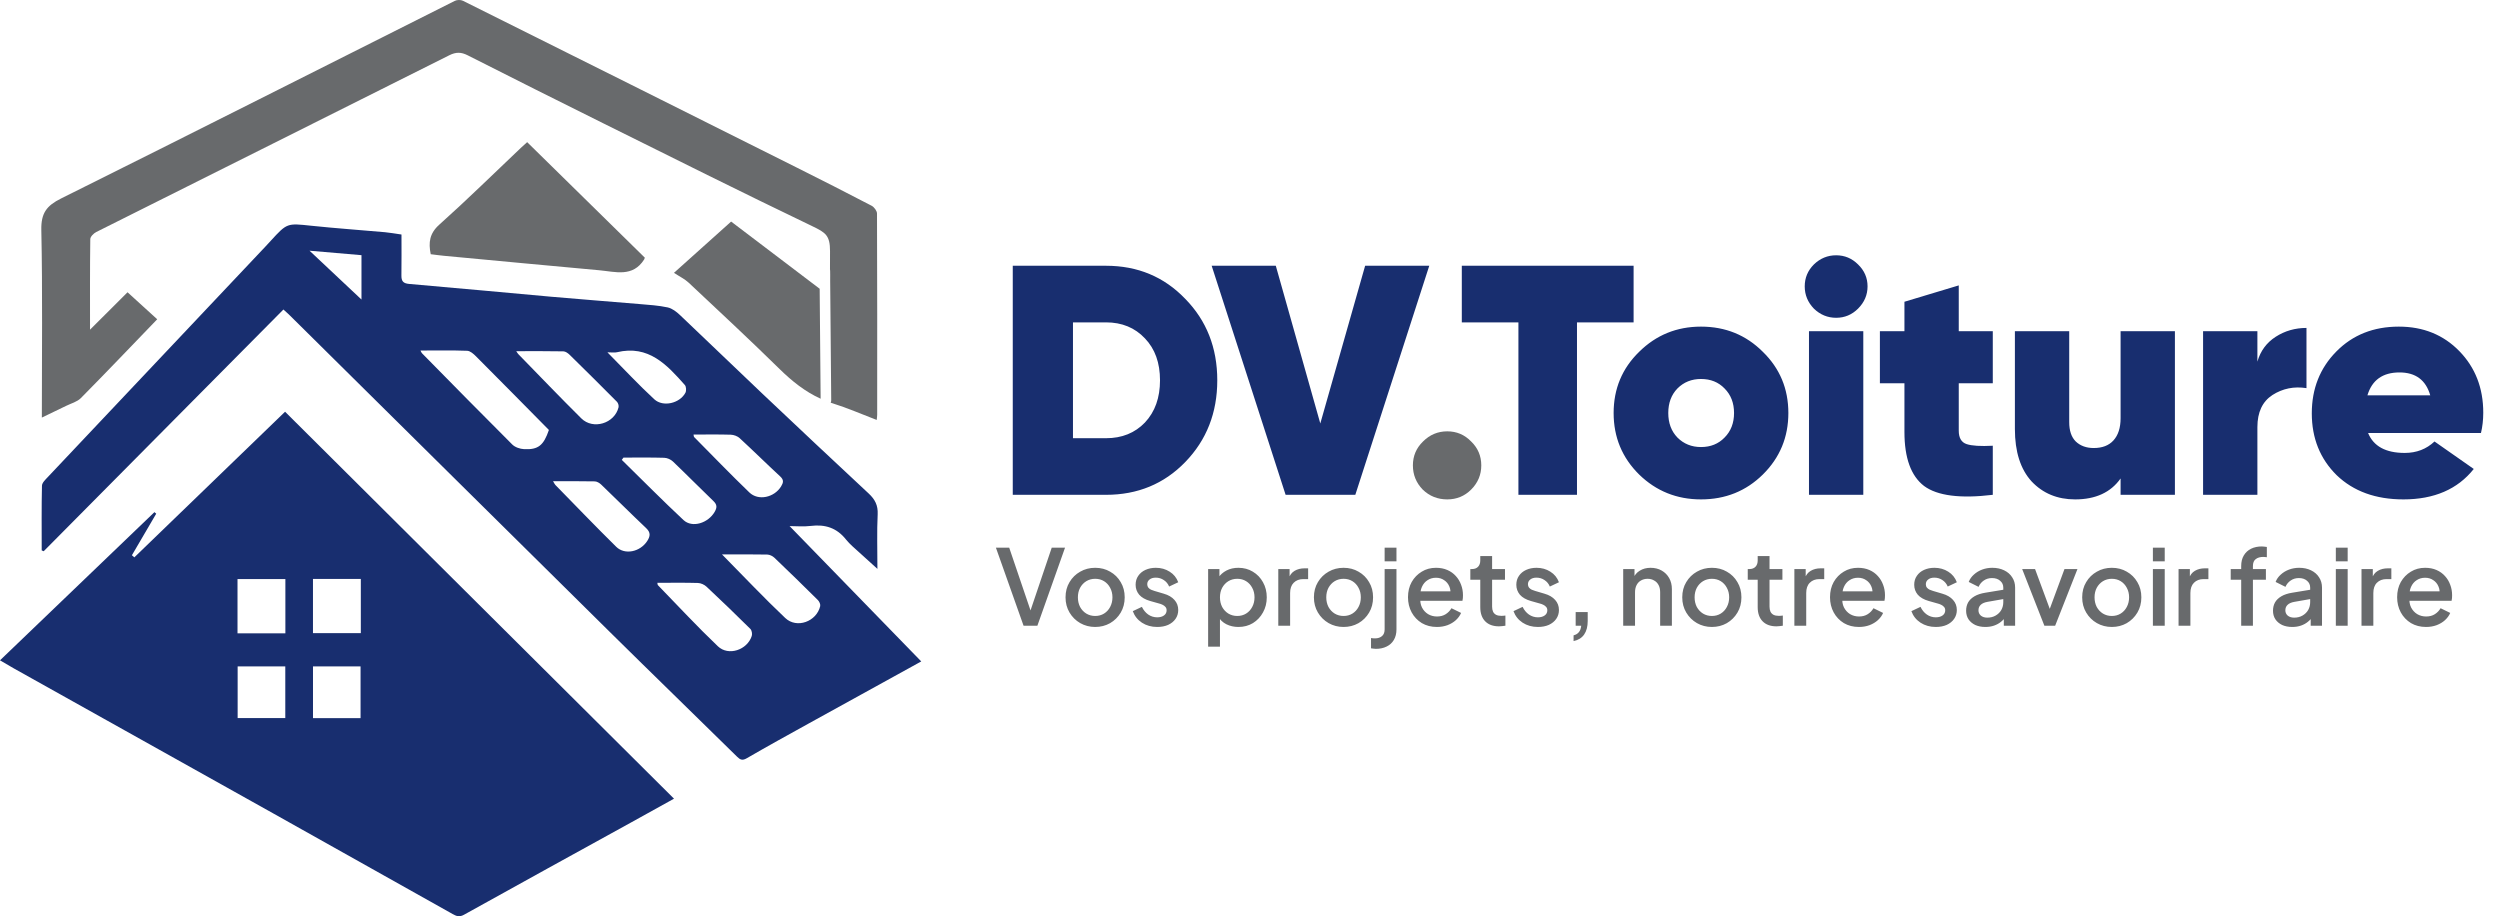
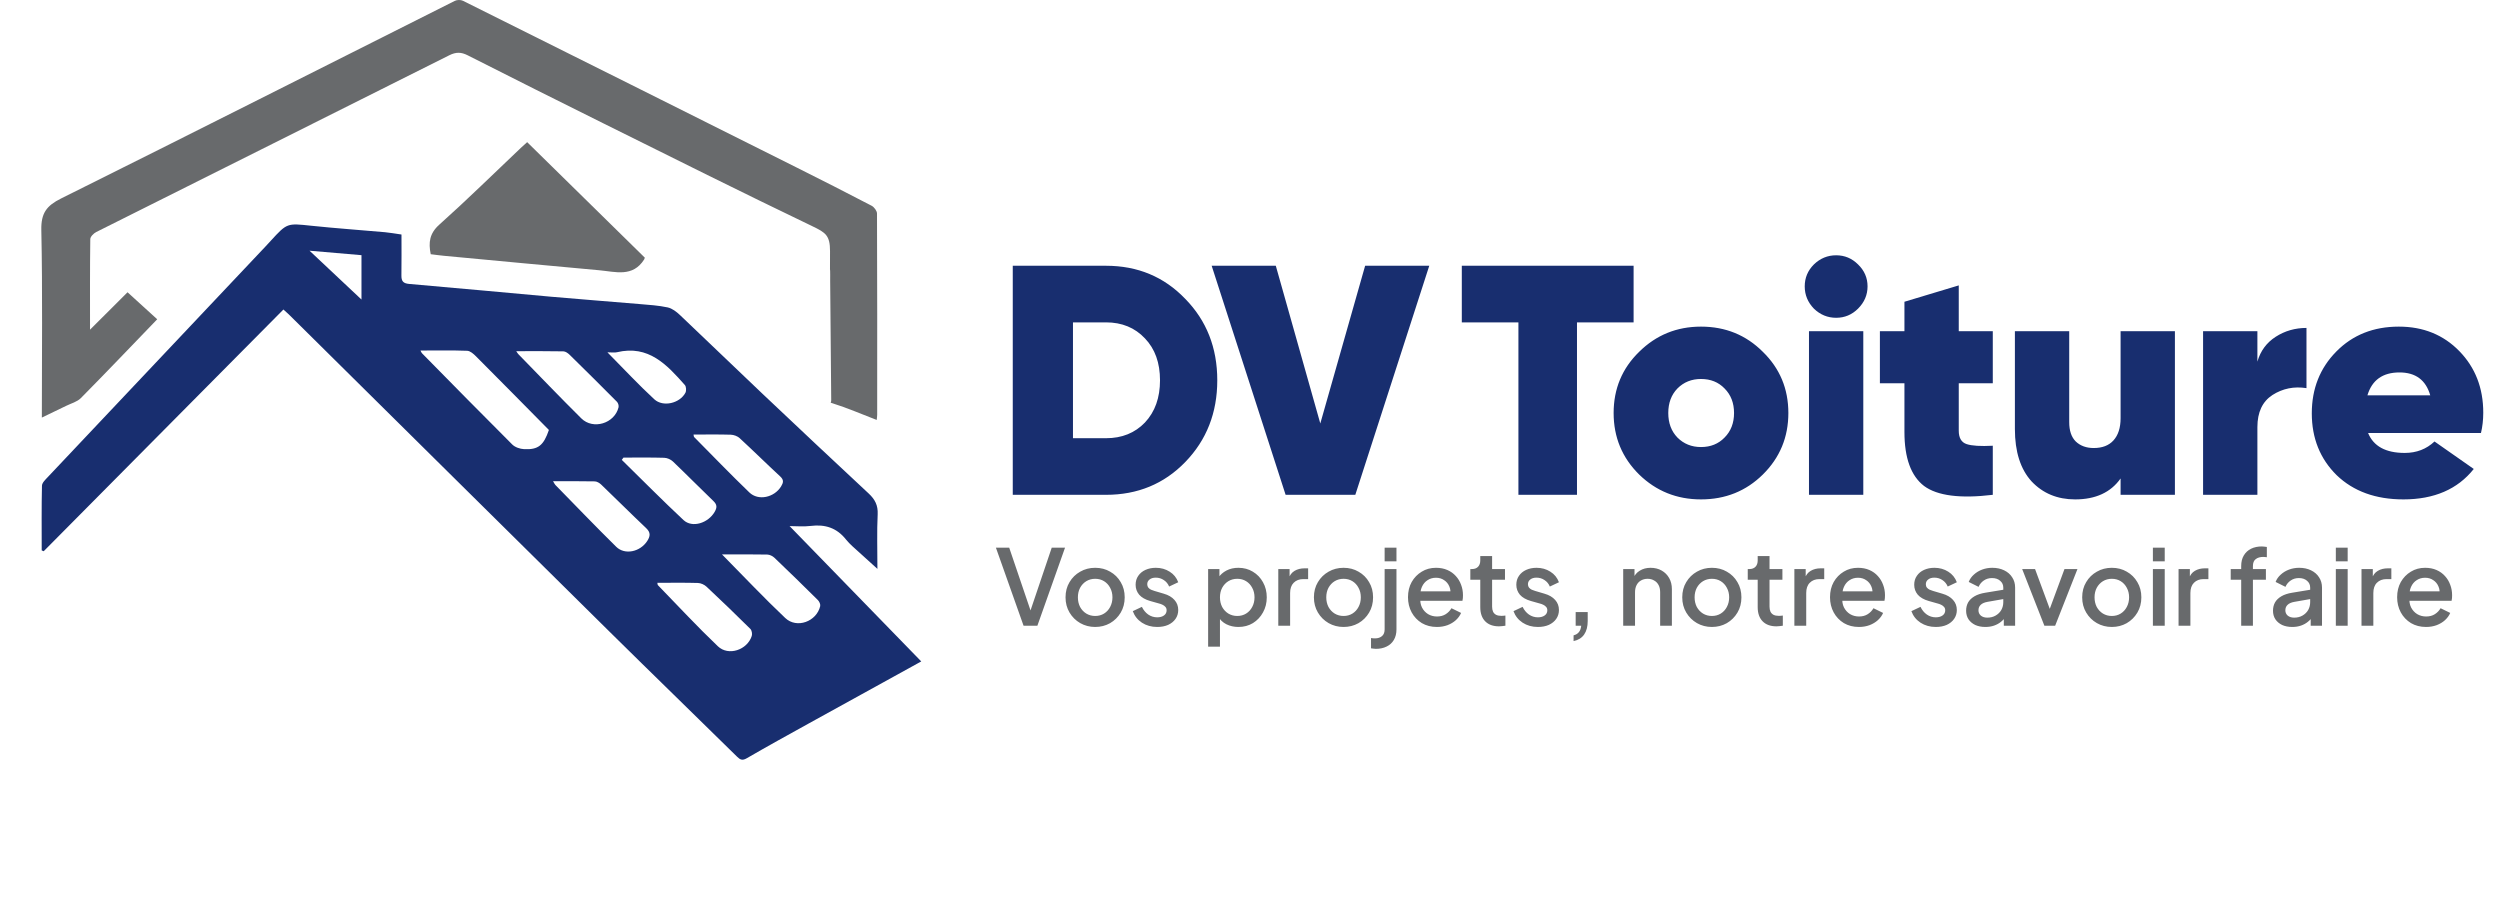
<svg xmlns="http://www.w3.org/2000/svg" width="191" height="70" viewBox="0 0 191 70" fill="none">
-   <path d="M0 50.449C3.966 46.643 7.882 42.886 11.798 39.129C11.844 39.168 11.889 39.207 11.935 39.246C11.316 40.305 10.696 41.362 10.078 42.42C10.139 42.475 10.2 42.529 10.262 42.583C14.085 38.89 17.909 35.195 21.779 31.456C31.646 41.273 41.54 51.114 51.494 61.019C50.392 61.629 49.311 62.232 48.228 62.829C43.966 65.179 39.7 67.52 35.448 69.887C35.096 70.084 34.873 69.996 34.583 69.833C30.009 67.263 25.434 64.695 20.855 62.133C14.254 58.439 7.651 54.752 1.049 51.061C0.718 50.876 0.396 50.681 0 50.449ZM21.803 44.24C20.568 44.24 19.369 44.24 18.146 44.24C18.146 45.627 18.146 46.979 18.146 48.388C19.375 48.388 20.572 48.388 21.803 48.388C21.803 46.99 21.803 45.642 21.803 44.24ZM23.911 48.372C25.153 48.372 26.348 48.372 27.567 48.372C27.567 46.975 27.567 45.627 27.567 44.23C26.336 44.23 25.139 44.23 23.911 44.23C23.911 45.599 23.911 46.947 23.911 48.372ZM18.156 50.911C18.156 52.254 18.156 53.554 18.156 54.858C19.405 54.858 20.601 54.858 21.796 54.858C21.796 53.523 21.796 52.237 21.796 50.911C20.576 50.911 19.393 50.911 18.156 50.911ZM23.913 54.865C25.155 54.865 26.351 54.865 27.547 54.865C27.547 53.519 27.547 52.217 27.547 50.912C26.312 50.912 25.131 50.912 23.913 50.912C23.913 52.227 23.913 53.512 23.913 54.865Z" fill="#182E6F" />
  <path d="M30.673 17.917C30.673 18.994 30.684 20.014 30.668 21.034C30.661 21.475 30.793 21.654 31.276 21.695C34.897 22.002 38.514 22.351 42.134 22.672C44.376 22.871 46.622 23.039 48.865 23.23C49.583 23.292 50.309 23.335 51.01 23.486C51.351 23.56 51.685 23.819 51.95 24.07C54.051 26.057 56.126 28.071 58.227 30.059C60.929 32.617 63.641 35.165 66.364 37.701C66.844 38.148 67.088 38.603 67.054 39.295C66.988 40.626 67.034 41.962 67.034 43.462C66.508 42.986 66.09 42.615 65.679 42.234C65.321 41.901 64.931 41.592 64.629 41.212C63.925 40.326 63.035 40.044 61.938 40.181C61.396 40.249 60.837 40.193 60.325 40.193C63.665 43.626 67.014 47.069 70.383 50.533C67.54 52.101 64.659 53.685 61.78 55.277C60.2 56.151 58.618 57.023 57.055 57.929C56.718 58.124 56.556 58.052 56.309 57.809C53.08 54.633 49.828 51.481 46.606 48.298C38.421 40.214 30.248 32.118 22.071 24.027C21.968 23.926 21.858 23.832 21.654 23.646C15.535 29.816 9.436 35.966 3.337 42.115C3.287 42.094 3.236 42.073 3.186 42.05C3.186 40.403 3.168 38.755 3.206 37.108C3.211 36.885 3.467 36.644 3.65 36.45C9.194 30.572 14.743 24.7 20.289 18.826C20.421 18.687 20.55 18.545 20.678 18.404C21.941 17.023 21.938 17.053 23.776 17.246C25.653 17.444 27.536 17.573 29.416 17.741C29.814 17.778 30.208 17.852 30.673 17.917ZM32.124 26.78C32.164 26.854 32.188 26.935 32.24 26.988C34.533 29.318 36.822 31.652 39.136 33.959C39.349 34.172 39.73 34.3 40.039 34.315C41.13 34.37 41.534 34.021 41.936 32.849C40.067 30.957 38.221 29.083 36.362 27.22C36.178 27.036 35.923 26.808 35.694 26.8C34.518 26.756 33.338 26.78 32.124 26.78ZM39.44 26.83C39.515 26.937 39.551 27.006 39.603 27.059C41.203 28.698 42.787 30.353 44.413 31.965C45.314 32.857 46.956 32.351 47.256 31.121C47.287 30.995 47.229 30.791 47.136 30.698C45.941 29.493 44.737 28.298 43.525 27.11C43.397 26.984 43.207 26.846 43.043 26.843C41.867 26.819 40.69 26.83 39.44 26.83ZM55.161 42.357C56.86 44.076 58.382 45.695 59.995 47.218C60.874 48.049 62.385 47.488 62.663 46.311C62.695 46.175 62.599 45.958 62.49 45.85C61.392 44.76 60.285 43.679 59.164 42.611C59.027 42.48 58.804 42.373 58.618 42.368C57.538 42.346 56.458 42.357 55.161 42.357ZM42.254 36.766C42.346 36.917 42.376 36.993 42.427 37.047C43.973 38.627 45.504 40.221 47.077 41.773C47.737 42.424 48.906 42.163 49.444 41.34C49.684 40.972 49.724 40.687 49.365 40.348C48.208 39.252 47.081 38.125 45.93 37.021C45.803 36.899 45.606 36.781 45.439 36.777C44.408 36.755 43.375 36.766 42.254 36.766ZM50.222 44.527C50.242 44.629 50.236 44.678 50.258 44.701C51.781 46.266 53.267 47.872 54.847 49.377C55.656 50.147 57.094 49.654 57.435 48.586C57.484 48.43 57.438 48.159 57.328 48.05C56.228 46.959 55.112 45.884 53.98 44.824C53.813 44.668 53.546 44.546 53.32 44.539C52.304 44.509 51.285 44.527 50.222 44.527ZM47.634 34.96C47.59 35.018 47.548 35.076 47.504 35.134C49.073 36.671 50.616 38.235 52.22 39.733C52.888 40.357 54.105 39.966 54.601 39.105C54.792 38.773 54.79 38.554 54.505 38.28C53.466 37.282 52.455 36.254 51.412 35.259C51.247 35.101 50.974 34.981 50.747 34.975C49.71 34.944 48.672 34.96 47.634 34.96ZM52.986 33.199C53.007 33.307 53.001 33.359 53.025 33.384C54.429 34.801 55.815 36.24 57.252 37.624C57.941 38.286 59.158 38.006 59.673 37.166C59.848 36.88 59.903 36.673 59.612 36.404C58.567 35.438 57.555 34.437 56.508 33.473C56.341 33.319 56.062 33.219 55.831 33.211C54.898 33.182 53.963 33.199 52.986 33.199ZM46.406 26.917C47.658 28.181 48.78 29.392 49.989 30.506C50.663 31.125 51.938 30.811 52.365 30.009C52.446 29.856 52.431 29.538 52.324 29.417C50.947 27.862 49.546 26.334 47.132 26.911C46.951 26.956 46.752 26.917 46.406 26.917ZM23.648 19.154C25.107 20.525 26.424 21.764 27.617 22.885C27.617 21.901 27.617 20.726 27.617 19.495C26.319 19.384 25.087 19.279 23.648 19.154Z" fill="#182E6F" />
  <path d="M67.003 16.313C67.002 16.11 66.785 15.82 66.592 15.719C64.691 14.726 62.778 13.756 60.86 12.796C52.366 8.544 43.872 4.296 35.37 0.06C35.203 -0.023 34.919 -0.019 34.751 0.065C24.724 5.099 14.715 10.166 4.669 15.163C3.558 15.716 3.13 16.282 3.157 17.571C3.258 22.312 3.197 27.055 3.197 31.904C3.885 31.572 4.475 31.291 5.062 31.003C5.442 30.816 5.898 30.699 6.179 30.413C8.134 28.436 10.051 26.424 12.011 24.392C11.264 23.712 10.527 23.041 9.744 22.329C8.791 23.279 7.854 24.213 6.878 25.187C6.878 22.854 6.867 20.56 6.898 18.267C6.901 18.081 7.157 17.825 7.356 17.725C16.342 13.221 25.338 8.736 34.321 4.225C34.84 3.964 35.233 3.973 35.73 4.225C39.163 5.964 42.601 7.69 46.047 9.4C51.378 12.047 56.7 14.71 62.065 17.283C63.085 17.773 63.414 17.991 63.414 19.187C63.414 19.783 63.411 19.886 63.411 20.56C63.435 20.61 63.424 21.377 63.425 21.445C63.452 24.49 63.479 27.536 63.505 30.581C63.506 30.653 63.49 30.714 63.465 30.766C63.515 30.783 63.566 30.8 63.618 30.816C64.746 31.168 65.834 31.647 66.981 32.084C66.999 31.898 67.017 31.797 67.017 31.694C67.02 26.567 67.025 21.441 67.003 16.313Z" fill="#686A6C" />
-   <path d="M62.623 22.061C60.317 20.311 58.092 18.623 55.858 16.928C54.336 18.293 52.867 19.611 51.491 20.845C51.926 21.132 52.318 21.318 52.619 21.601C54.946 23.783 57.281 25.956 59.557 28.19C60.506 29.122 61.508 29.922 62.696 30.462C62.672 27.662 62.647 24.862 62.623 22.061Z" fill="#686A6C" />
  <path d="M49.264 19.686C49.231 19.78 49.228 19.801 49.217 19.818C48.343 21.204 47.018 20.759 45.788 20.648C41.835 20.289 37.881 19.915 33.928 19.544C33.592 19.512 33.257 19.465 32.907 19.422C32.725 18.526 32.812 17.832 33.569 17.157C35.691 15.26 37.722 13.26 39.79 11.301C39.942 11.158 40.099 11.02 40.275 10.86C43.294 13.824 46.291 16.767 49.264 19.686Z" fill="#686A6C" />
  <path d="M84.5 20.304C86.917 20.304 88.933 21.145 90.55 22.829C92.183 24.495 93 26.57 93 29.054C93 31.537 92.183 33.62 90.55 35.304C88.933 36.97 86.917 37.804 84.5 37.804H77.375V20.304H84.5ZM84.5 33.479C85.717 33.479 86.708 33.079 87.475 32.279C88.242 31.462 88.625 30.387 88.625 29.054C88.625 27.72 88.242 26.654 87.475 25.854C86.708 25.037 85.717 24.629 84.5 24.629H81.975V33.479H84.5ZM98.221 37.804L92.571 20.304H97.471L100.871 32.354L104.296 20.304H109.196L103.546 37.804H98.221ZM124.807 20.304V24.629H120.482V37.804H116.007V24.629H111.682V20.304H124.807ZM129.956 38.154C128.106 38.154 126.531 37.52 125.231 36.254C123.931 34.97 123.281 33.404 123.281 31.554C123.281 29.704 123.931 28.145 125.231 26.879C126.531 25.595 128.106 24.954 129.956 24.954C131.822 24.954 133.397 25.595 134.681 26.879C135.981 28.145 136.631 29.704 136.631 31.554C136.631 33.404 135.981 34.97 134.681 36.254C133.397 37.52 131.822 38.154 129.956 38.154ZM129.956 34.154C130.689 34.154 131.289 33.912 131.756 33.429C132.239 32.945 132.481 32.32 132.481 31.554C132.481 30.787 132.239 30.162 131.756 29.679C131.289 29.195 130.689 28.954 129.956 28.954C129.239 28.954 128.639 29.195 128.156 29.679C127.689 30.162 127.456 30.787 127.456 31.554C127.456 32.32 127.689 32.945 128.156 33.429C128.639 33.912 129.239 34.154 129.956 34.154ZM141.956 23.579C141.489 24.045 140.931 24.279 140.281 24.279C139.631 24.279 139.064 24.045 138.581 23.579C138.114 23.095 137.881 22.529 137.881 21.879C137.881 21.229 138.114 20.67 138.581 20.204C139.064 19.737 139.631 19.504 140.281 19.504C140.931 19.504 141.489 19.737 141.956 20.204C142.439 20.67 142.681 21.229 142.681 21.879C142.681 22.529 142.439 23.095 141.956 23.579ZM138.206 37.804V25.304H142.356V37.804H138.206ZM152.249 29.279H149.649V32.904C149.649 33.454 149.849 33.795 150.249 33.929C150.649 34.062 151.315 34.104 152.249 34.054V37.804C149.765 38.104 148.015 37.879 146.999 37.129C145.999 36.362 145.499 34.987 145.499 33.004V29.279H143.624V25.304H145.499V23.054L149.649 21.804V25.304H152.249V29.279ZM162.013 25.304H166.163V37.804H162.013V36.554C161.263 37.62 160.104 38.154 158.538 38.154C157.188 38.154 156.079 37.695 155.213 36.779C154.363 35.845 153.938 34.512 153.938 32.779V25.304H158.088V32.254C158.088 32.904 158.254 33.395 158.588 33.729C158.938 34.062 159.396 34.229 159.963 34.229C160.613 34.229 161.113 34.037 161.463 33.654C161.829 33.254 162.013 32.687 162.013 31.954V25.304ZM172.465 27.629C172.699 26.812 173.165 26.179 173.865 25.729C174.565 25.279 175.349 25.054 176.215 25.054V29.654C175.265 29.504 174.399 29.679 173.615 30.179C172.849 30.679 172.465 31.495 172.465 32.629V37.804H168.315V25.304H172.465V27.629ZM180.921 33.079C181.337 34.095 182.271 34.604 183.721 34.604C184.621 34.604 185.379 34.312 185.996 33.729L188.996 35.829C187.762 37.379 185.971 38.154 183.621 38.154C181.504 38.154 179.804 37.537 178.521 36.304C177.254 35.054 176.621 33.479 176.621 31.579C176.621 29.695 177.246 28.12 178.496 26.854C179.746 25.587 181.337 24.954 183.271 24.954C185.137 24.954 186.679 25.579 187.896 26.829C189.112 28.079 189.721 29.645 189.721 31.529C189.721 32.079 189.662 32.595 189.546 33.079H180.921ZM180.871 30.204H185.671C185.337 29.037 184.554 28.454 183.321 28.454C182.037 28.454 181.221 29.037 180.871 30.204Z" fill="#182E6F" />
-   <path d="M110.57 38.154C109.837 38.154 109.212 37.904 108.695 37.404C108.195 36.887 107.945 36.27 107.945 35.554C107.945 34.837 108.204 34.229 108.72 33.729C109.237 33.212 109.854 32.954 110.57 32.954C111.287 32.954 111.895 33.212 112.395 33.729C112.912 34.229 113.17 34.837 113.17 35.554C113.17 36.27 112.912 36.887 112.395 37.404C111.895 37.904 111.287 38.154 110.57 38.154Z" fill="#686A6C" />
  <path d="M78.2 47.804L76.088 41.844H77.104L78.832 46.932H78.632L80.352 41.844H81.368L79.256 47.804H78.2ZM83.671 47.9C83.255 47.9 82.873 47.801 82.527 47.604C82.185 47.406 81.913 47.137 81.711 46.796C81.508 46.454 81.407 46.068 81.407 45.636C81.407 45.198 81.508 44.812 81.711 44.476C81.913 44.134 82.185 43.868 82.527 43.676C82.868 43.478 83.249 43.38 83.671 43.38C84.097 43.38 84.479 43.478 84.815 43.676C85.156 43.868 85.425 44.134 85.623 44.476C85.825 44.812 85.927 45.198 85.927 45.636C85.927 46.073 85.825 46.462 85.623 46.804C85.42 47.145 85.148 47.414 84.807 47.612C84.465 47.804 84.087 47.9 83.671 47.9ZM83.671 47.06C83.927 47.06 84.153 46.998 84.351 46.876C84.548 46.753 84.703 46.585 84.815 46.372C84.932 46.153 84.991 45.908 84.991 45.636C84.991 45.364 84.932 45.121 84.815 44.908C84.703 44.694 84.548 44.526 84.351 44.404C84.153 44.281 83.927 44.22 83.671 44.22C83.42 44.22 83.193 44.281 82.991 44.404C82.793 44.526 82.636 44.694 82.519 44.908C82.407 45.121 82.351 45.364 82.351 45.636C82.351 45.908 82.407 46.153 82.519 46.372C82.636 46.585 82.793 46.753 82.991 46.876C83.193 46.998 83.42 47.06 83.671 47.06ZM88.409 47.9C87.967 47.9 87.577 47.79 87.241 47.572C86.911 47.353 86.679 47.06 86.545 46.692L87.241 46.364C87.359 46.609 87.519 46.804 87.721 46.948C87.929 47.092 88.159 47.164 88.409 47.164C88.623 47.164 88.796 47.116 88.929 47.02C89.063 46.924 89.129 46.793 89.129 46.628C89.129 46.521 89.1 46.436 89.041 46.372C88.983 46.302 88.908 46.246 88.817 46.204C88.732 46.161 88.644 46.129 88.553 46.108L87.873 45.916C87.5 45.809 87.22 45.649 87.033 45.436C86.852 45.217 86.761 44.964 86.761 44.676C86.761 44.414 86.828 44.188 86.961 43.996C87.095 43.798 87.279 43.646 87.513 43.54C87.748 43.433 88.012 43.38 88.305 43.38C88.7 43.38 89.052 43.478 89.361 43.676C89.671 43.868 89.889 44.137 90.017 44.484L89.321 44.812C89.236 44.604 89.1 44.438 88.913 44.316C88.732 44.193 88.527 44.132 88.297 44.132C88.1 44.132 87.943 44.18 87.825 44.276C87.708 44.366 87.649 44.486 87.649 44.636C87.649 44.737 87.676 44.822 87.729 44.892C87.783 44.956 87.852 45.009 87.937 45.052C88.023 45.089 88.111 45.121 88.201 45.148L88.905 45.356C89.263 45.457 89.537 45.617 89.729 45.836C89.921 46.049 90.017 46.305 90.017 46.604C90.017 46.86 89.948 47.086 89.809 47.284C89.676 47.476 89.489 47.628 89.249 47.74C89.009 47.846 88.729 47.9 88.409 47.9ZM92.301 49.404V43.476H93.165V44.372L93.061 44.164C93.221 43.918 93.435 43.726 93.701 43.588C93.968 43.449 94.272 43.38 94.613 43.38C95.024 43.38 95.392 43.478 95.717 43.676C96.048 43.873 96.307 44.142 96.493 44.484C96.685 44.825 96.781 45.209 96.781 45.636C96.781 46.062 96.685 46.446 96.493 46.788C96.307 47.129 96.051 47.401 95.725 47.604C95.4 47.801 95.029 47.9 94.613 47.9C94.277 47.9 93.971 47.83 93.693 47.692C93.421 47.553 93.211 47.353 93.061 47.092L93.205 46.924V49.404H92.301ZM94.525 47.06C94.781 47.06 95.008 46.998 95.205 46.876C95.403 46.753 95.557 46.585 95.669 46.372C95.787 46.153 95.845 45.908 95.845 45.636C95.845 45.364 95.787 45.121 95.669 44.908C95.557 44.694 95.403 44.526 95.205 44.404C95.008 44.281 94.781 44.22 94.525 44.22C94.275 44.22 94.048 44.281 93.845 44.404C93.648 44.526 93.491 44.694 93.373 44.908C93.261 45.121 93.205 45.364 93.205 45.636C93.205 45.908 93.261 46.153 93.373 46.372C93.491 46.585 93.648 46.753 93.845 46.876C94.048 46.998 94.275 47.06 94.525 47.06ZM97.661 47.804V43.476H98.525V44.348L98.445 44.22C98.541 43.937 98.695 43.734 98.909 43.612C99.122 43.484 99.378 43.42 99.677 43.42H99.941V44.244H99.565C99.266 44.244 99.023 44.337 98.837 44.524C98.656 44.705 98.565 44.966 98.565 45.308V47.804H97.661ZM102.647 47.9C102.231 47.9 101.85 47.801 101.503 47.604C101.162 47.406 100.89 47.137 100.687 46.796C100.485 46.454 100.383 46.068 100.383 45.636C100.383 45.198 100.485 44.812 100.687 44.476C100.89 44.134 101.162 43.868 101.503 43.676C101.845 43.478 102.226 43.38 102.647 43.38C103.074 43.38 103.455 43.478 103.791 43.676C104.133 43.868 104.402 44.134 104.599 44.476C104.802 44.812 104.903 45.198 104.903 45.636C104.903 46.073 104.802 46.462 104.599 46.804C104.397 47.145 104.125 47.414 103.783 47.612C103.442 47.804 103.063 47.9 102.647 47.9ZM102.647 47.06C102.903 47.06 103.13 46.998 103.327 46.876C103.525 46.753 103.679 46.585 103.791 46.372C103.909 46.153 103.967 45.908 103.967 45.636C103.967 45.364 103.909 45.121 103.791 44.908C103.679 44.694 103.525 44.526 103.327 44.404C103.13 44.281 102.903 44.22 102.647 44.22C102.397 44.22 102.17 44.281 101.967 44.404C101.77 44.526 101.613 44.694 101.495 44.908C101.383 45.121 101.327 45.364 101.327 45.636C101.327 45.908 101.383 46.153 101.495 46.372C101.613 46.585 101.77 46.753 101.967 46.876C102.17 46.998 102.397 47.06 102.647 47.06ZM105.122 49.572C105.063 49.572 104.999 49.566 104.93 49.556C104.855 49.55 104.794 49.542 104.746 49.532V48.748C104.847 48.764 104.948 48.772 105.05 48.772C105.274 48.772 105.452 48.713 105.586 48.596C105.719 48.484 105.786 48.313 105.786 48.084V43.476H106.69V48.084C106.69 48.398 106.623 48.668 106.49 48.892C106.356 49.116 106.172 49.284 105.938 49.396C105.703 49.513 105.431 49.572 105.122 49.572ZM105.786 42.884V41.844H106.69V42.884H105.786ZM109.779 47.9C109.347 47.9 108.963 47.801 108.627 47.604C108.296 47.401 108.037 47.129 107.851 46.788C107.664 46.441 107.571 46.054 107.571 45.628C107.571 45.19 107.664 44.804 107.851 44.468C108.043 44.132 108.299 43.868 108.619 43.676C108.939 43.478 109.301 43.38 109.707 43.38C110.032 43.38 110.323 43.436 110.579 43.548C110.835 43.66 111.051 43.814 111.227 44.012C111.403 44.204 111.536 44.425 111.627 44.676C111.723 44.926 111.771 45.193 111.771 45.476C111.771 45.545 111.768 45.617 111.763 45.692C111.757 45.766 111.747 45.836 111.731 45.9H108.283V45.18H111.219L110.787 45.508C110.84 45.246 110.821 45.014 110.731 44.812C110.645 44.604 110.512 44.441 110.331 44.324C110.155 44.201 109.947 44.14 109.707 44.14C109.467 44.14 109.253 44.201 109.067 44.324C108.88 44.441 108.736 44.612 108.635 44.836C108.533 45.054 108.493 45.321 108.515 45.636C108.488 45.929 108.528 46.185 108.635 46.404C108.747 46.622 108.901 46.793 109.099 46.916C109.301 47.038 109.531 47.1 109.787 47.1C110.048 47.1 110.269 47.041 110.451 46.924C110.637 46.806 110.784 46.654 110.891 46.468L111.627 46.828C111.541 47.03 111.408 47.214 111.227 47.38C111.051 47.54 110.837 47.668 110.587 47.764C110.341 47.854 110.072 47.9 109.779 47.9ZM114.525 47.852C114.072 47.852 113.72 47.724 113.469 47.468C113.218 47.212 113.093 46.852 113.093 46.388V44.292H112.333V43.476H112.453C112.656 43.476 112.813 43.417 112.925 43.3C113.037 43.182 113.093 43.022 113.093 42.82V42.484H113.997V43.476H114.981V44.292H113.997V46.348C113.997 46.497 114.021 46.625 114.069 46.732C114.117 46.833 114.194 46.913 114.301 46.972C114.408 47.025 114.546 47.052 114.717 47.052C114.76 47.052 114.808 47.049 114.861 47.044C114.914 47.038 114.965 47.033 115.013 47.028V47.804C114.938 47.814 114.856 47.825 114.765 47.836C114.674 47.846 114.594 47.852 114.525 47.852ZM117.495 47.9C117.053 47.9 116.663 47.79 116.327 47.572C115.997 47.353 115.765 47.06 115.631 46.692L116.327 46.364C116.445 46.609 116.605 46.804 116.807 46.948C117.015 47.092 117.245 47.164 117.495 47.164C117.709 47.164 117.882 47.116 118.015 47.02C118.149 46.924 118.215 46.793 118.215 46.628C118.215 46.521 118.186 46.436 118.127 46.372C118.069 46.302 117.994 46.246 117.903 46.204C117.818 46.161 117.73 46.129 117.639 46.108L116.959 45.916C116.586 45.809 116.306 45.649 116.119 45.436C115.938 45.217 115.847 44.964 115.847 44.676C115.847 44.414 115.914 44.188 116.047 43.996C116.181 43.798 116.365 43.646 116.599 43.54C116.834 43.433 117.098 43.38 117.391 43.38C117.786 43.38 118.138 43.478 118.447 43.676C118.757 43.868 118.975 44.137 119.103 44.484L118.407 44.812C118.322 44.604 118.186 44.438 117.999 44.316C117.818 44.193 117.613 44.132 117.383 44.132C117.186 44.132 117.029 44.18 116.911 44.276C116.794 44.366 116.735 44.486 116.735 44.636C116.735 44.737 116.762 44.822 116.815 44.892C116.869 44.956 116.938 45.009 117.023 45.052C117.109 45.089 117.197 45.121 117.287 45.148L117.991 45.356C118.349 45.457 118.623 45.617 118.815 45.836C119.007 46.049 119.103 46.305 119.103 46.604C119.103 46.86 119.034 47.086 118.895 47.284C118.762 47.476 118.575 47.628 118.335 47.74C118.095 47.846 117.815 47.9 117.495 47.9ZM120.221 48.98V48.54C120.397 48.497 120.533 48.414 120.629 48.292C120.725 48.174 120.784 48.012 120.805 47.804H120.381V46.764H121.301V47.444C121.301 47.87 121.21 48.214 121.029 48.476C120.848 48.737 120.578 48.905 120.221 48.98ZM124.012 47.804V43.476H124.876V44.324L124.772 44.212C124.879 43.94 125.05 43.734 125.284 43.596C125.519 43.452 125.791 43.38 126.1 43.38C126.42 43.38 126.703 43.449 126.948 43.588C127.194 43.726 127.386 43.918 127.524 44.164C127.663 44.409 127.732 44.692 127.732 45.012V47.804H126.836V45.252C126.836 45.033 126.796 44.849 126.716 44.7C126.636 44.545 126.522 44.428 126.372 44.348C126.228 44.262 126.063 44.22 125.876 44.22C125.69 44.22 125.522 44.262 125.372 44.348C125.228 44.428 125.116 44.545 125.036 44.7C124.956 44.854 124.916 45.038 124.916 45.252V47.804H124.012ZM130.788 47.9C130.372 47.9 129.991 47.801 129.644 47.604C129.303 47.406 129.031 47.137 128.828 46.796C128.625 46.454 128.524 46.068 128.524 45.636C128.524 45.198 128.625 44.812 128.828 44.476C129.031 44.134 129.303 43.868 129.644 43.676C129.985 43.478 130.367 43.38 130.788 43.38C131.215 43.38 131.596 43.478 131.932 43.676C132.273 43.868 132.543 44.134 132.74 44.476C132.943 44.812 133.044 45.198 133.044 45.636C133.044 46.073 132.943 46.462 132.74 46.804C132.537 47.145 132.265 47.414 131.924 47.612C131.583 47.804 131.204 47.9 130.788 47.9ZM130.788 47.06C131.044 47.06 131.271 46.998 131.468 46.876C131.665 46.753 131.82 46.585 131.932 46.372C132.049 46.153 132.108 45.908 132.108 45.636C132.108 45.364 132.049 45.121 131.932 44.908C131.82 44.694 131.665 44.526 131.468 44.404C131.271 44.281 131.044 44.22 130.788 44.22C130.537 44.22 130.311 44.281 130.108 44.404C129.911 44.526 129.753 44.694 129.636 44.908C129.524 45.121 129.468 45.364 129.468 45.636C129.468 45.908 129.524 46.153 129.636 46.372C129.753 46.585 129.911 46.753 130.108 46.876C130.311 46.998 130.537 47.06 130.788 47.06ZM135.72 47.852C135.267 47.852 134.915 47.724 134.664 47.468C134.414 47.212 134.288 46.852 134.288 46.388V44.292H133.528V43.476H133.648C133.851 43.476 134.008 43.417 134.12 43.3C134.232 43.182 134.288 43.022 134.288 42.82V42.484H135.192V43.476H136.176V44.292H135.192V46.348C135.192 46.497 135.216 46.625 135.264 46.732C135.312 46.833 135.39 46.913 135.496 46.972C135.603 47.025 135.742 47.052 135.912 47.052C135.955 47.052 136.003 47.049 136.056 47.044C136.11 47.038 136.16 47.033 136.208 47.028V47.804C136.134 47.814 136.051 47.825 135.96 47.836C135.87 47.846 135.79 47.852 135.72 47.852ZM137.09 47.804V43.476H137.955V44.348L137.875 44.22C137.971 43.937 138.125 43.734 138.339 43.612C138.552 43.484 138.808 43.42 139.107 43.42H139.371V44.244H138.995C138.696 44.244 138.453 44.337 138.267 44.524C138.085 44.705 137.995 44.966 137.995 45.308V47.804H137.09ZM142.021 47.9C141.589 47.9 141.205 47.801 140.869 47.604C140.538 47.401 140.28 47.129 140.093 46.788C139.906 46.441 139.813 46.054 139.813 45.628C139.813 45.19 139.906 44.804 140.093 44.468C140.285 44.132 140.541 43.868 140.861 43.676C141.181 43.478 141.544 43.38 141.949 43.38C142.274 43.38 142.565 43.436 142.821 43.548C143.077 43.66 143.293 43.814 143.469 44.012C143.645 44.204 143.778 44.425 143.869 44.676C143.965 44.926 144.013 45.193 144.013 45.476C144.013 45.545 144.01 45.617 144.005 45.692C144 45.766 143.989 45.836 143.973 45.9H140.525V45.18H143.461L143.029 45.508C143.082 45.246 143.064 45.014 142.973 44.812C142.888 44.604 142.754 44.441 142.573 44.324C142.397 44.201 142.189 44.14 141.949 44.14C141.709 44.14 141.496 44.201 141.309 44.324C141.122 44.441 140.978 44.612 140.877 44.836C140.776 45.054 140.736 45.321 140.757 45.636C140.73 45.929 140.77 46.185 140.877 46.404C140.989 46.622 141.144 46.793 141.341 46.916C141.544 47.038 141.773 47.1 142.029 47.1C142.29 47.1 142.512 47.041 142.693 46.924C142.88 46.806 143.026 46.654 143.133 46.468L143.869 46.828C143.784 47.03 143.65 47.214 143.469 47.38C143.293 47.54 143.08 47.668 142.829 47.764C142.584 47.854 142.314 47.9 142.021 47.9ZM147.894 47.9C147.451 47.9 147.062 47.79 146.726 47.572C146.395 47.353 146.163 47.06 146.03 46.692L146.726 46.364C146.843 46.609 147.003 46.804 147.206 46.948C147.414 47.092 147.643 47.164 147.894 47.164C148.107 47.164 148.28 47.116 148.414 47.02C148.547 46.924 148.614 46.793 148.614 46.628C148.614 46.521 148.584 46.436 148.526 46.372C148.467 46.302 148.392 46.246 148.302 46.204C148.216 46.161 148.128 46.129 148.038 46.108L147.358 45.916C146.984 45.809 146.704 45.649 146.518 45.436C146.336 45.217 146.246 44.964 146.246 44.676C146.246 44.414 146.312 44.188 146.446 43.996C146.579 43.798 146.763 43.646 146.998 43.54C147.232 43.433 147.496 43.38 147.79 43.38C148.184 43.38 148.536 43.478 148.846 43.676C149.155 43.868 149.374 44.137 149.502 44.484L148.806 44.812C148.72 44.604 148.584 44.438 148.398 44.316C148.216 44.193 148.011 44.132 147.782 44.132C147.584 44.132 147.427 44.18 147.31 44.276C147.192 44.366 147.134 44.486 147.134 44.636C147.134 44.737 147.16 44.822 147.214 44.892C147.267 44.956 147.336 45.009 147.422 45.052C147.507 45.089 147.595 45.121 147.686 45.148L148.39 45.356C148.747 45.457 149.022 45.617 149.214 45.836C149.406 46.049 149.502 46.305 149.502 46.604C149.502 46.86 149.432 47.086 149.294 47.284C149.16 47.476 148.974 47.628 148.734 47.74C148.494 47.846 148.214 47.9 147.894 47.9ZM151.683 47.9C151.39 47.9 151.131 47.849 150.907 47.748C150.689 47.641 150.518 47.497 150.395 47.316C150.273 47.129 150.211 46.91 150.211 46.66C150.211 46.425 150.262 46.214 150.363 46.028C150.47 45.841 150.633 45.684 150.851 45.556C151.07 45.428 151.345 45.337 151.675 45.284L153.179 45.036V45.748L151.851 45.98C151.611 46.022 151.435 46.1 151.323 46.212C151.211 46.318 151.155 46.457 151.155 46.628C151.155 46.793 151.217 46.929 151.339 47.036C151.467 47.137 151.63 47.188 151.827 47.188C152.073 47.188 152.286 47.134 152.467 47.028C152.654 46.921 152.798 46.78 152.899 46.604C153.001 46.422 153.051 46.222 153.051 46.004V44.892C153.051 44.678 152.971 44.505 152.811 44.372C152.657 44.233 152.449 44.164 152.187 44.164C151.947 44.164 151.737 44.228 151.555 44.356C151.379 44.478 151.249 44.638 151.163 44.836L150.411 44.46C150.491 44.246 150.622 44.06 150.803 43.9C150.985 43.734 151.195 43.606 151.435 43.516C151.681 43.425 151.939 43.38 152.211 43.38C152.553 43.38 152.854 43.444 153.115 43.572C153.382 43.7 153.587 43.878 153.731 44.108C153.881 44.332 153.955 44.593 153.955 44.892V47.804H153.091V47.02L153.275 47.044C153.174 47.22 153.043 47.372 152.883 47.5C152.729 47.628 152.55 47.726 152.347 47.796C152.15 47.865 151.929 47.9 151.683 47.9ZM156.19 47.804L154.494 43.476H155.478L156.782 47.004H156.422L157.726 43.476H158.718L157.014 47.804H156.19ZM161.343 47.9C160.927 47.9 160.545 47.801 160.199 47.604C159.857 47.406 159.585 47.137 159.383 46.796C159.18 46.454 159.079 46.068 159.079 45.636C159.079 45.198 159.18 44.812 159.383 44.476C159.585 44.134 159.857 43.868 160.199 43.676C160.54 43.478 160.921 43.38 161.343 43.38C161.769 43.38 162.151 43.478 162.487 43.676C162.828 43.868 163.097 44.134 163.295 44.476C163.497 44.812 163.599 45.198 163.599 45.636C163.599 46.073 163.497 46.462 163.295 46.804C163.092 47.145 162.82 47.414 162.479 47.612C162.137 47.804 161.759 47.9 161.343 47.9ZM161.343 47.06C161.599 47.06 161.825 46.998 162.023 46.876C162.22 46.753 162.375 46.585 162.487 46.372C162.604 46.153 162.663 45.908 162.663 45.636C162.663 45.364 162.604 45.121 162.487 44.908C162.375 44.694 162.22 44.526 162.023 44.404C161.825 44.281 161.599 44.22 161.343 44.22C161.092 44.22 160.865 44.281 160.663 44.404C160.465 44.526 160.308 44.694 160.191 44.908C160.079 45.121 160.023 45.364 160.023 45.636C160.023 45.908 160.079 46.153 160.191 46.372C160.308 46.585 160.465 46.753 160.663 46.876C160.865 46.998 161.092 47.06 161.343 47.06ZM164.481 47.804V43.476H165.385V47.804H164.481ZM164.481 42.884V41.844H165.385V42.884H164.481ZM166.442 47.804V43.476H167.306V44.348L167.226 44.22C167.322 43.937 167.477 43.734 167.69 43.612C167.903 43.484 168.159 43.42 168.458 43.42H168.722V44.244H168.346C168.047 44.244 167.805 44.337 167.618 44.524C167.437 44.705 167.346 44.966 167.346 45.308V47.804H166.442ZM171.227 47.804V44.292H170.427V43.476H171.227V43.252C171.227 42.926 171.294 42.654 171.427 42.436C171.56 42.212 171.744 42.041 171.979 41.924C172.219 41.806 172.494 41.748 172.803 41.748C172.862 41.748 172.928 41.753 173.003 41.764C173.078 41.769 173.139 41.777 173.187 41.788V42.572C173.144 42.561 173.096 42.556 173.043 42.556C172.99 42.55 172.947 42.548 172.915 42.548C172.675 42.548 172.483 42.604 172.339 42.716C172.195 42.822 172.123 43.001 172.123 43.252V43.476H173.115V44.292H172.123V47.804H171.227ZM175.129 47.9C174.835 47.9 174.577 47.849 174.353 47.748C174.134 47.641 173.963 47.497 173.841 47.316C173.718 47.129 173.657 46.91 173.657 46.66C173.657 46.425 173.707 46.214 173.809 46.028C173.915 45.841 174.078 45.684 174.297 45.556C174.515 45.428 174.79 45.337 175.121 45.284L176.625 45.036V45.748L175.297 45.98C175.057 46.022 174.881 46.1 174.769 46.212C174.657 46.318 174.601 46.457 174.601 46.628C174.601 46.793 174.662 46.929 174.785 47.036C174.913 47.137 175.075 47.188 175.273 47.188C175.518 47.188 175.731 47.134 175.913 47.028C176.099 46.921 176.243 46.78 176.345 46.604C176.446 46.422 176.497 46.222 176.497 46.004V44.892C176.497 44.678 176.417 44.505 176.257 44.372C176.102 44.233 175.894 44.164 175.633 44.164C175.393 44.164 175.182 44.228 175.001 44.356C174.825 44.478 174.694 44.638 174.609 44.836L173.857 44.46C173.937 44.246 174.067 44.06 174.249 43.9C174.43 43.734 174.641 43.606 174.881 43.516C175.126 43.425 175.385 43.38 175.657 43.38C175.998 43.38 176.299 43.444 176.561 43.572C176.827 43.7 177.033 43.878 177.177 44.108C177.326 44.332 177.401 44.593 177.401 44.892V47.804H176.537V47.02L176.721 47.044C176.619 47.22 176.489 47.372 176.329 47.5C176.174 47.628 175.995 47.726 175.793 47.796C175.595 47.865 175.374 47.9 175.129 47.9ZM178.458 47.804V43.476H179.362V47.804H178.458ZM178.458 42.884V41.844H179.362V42.884H178.458ZM180.419 47.804V43.476H181.283V44.348L181.203 44.22C181.299 43.937 181.453 43.734 181.667 43.612C181.88 43.484 182.136 43.42 182.435 43.42H182.699V44.244H182.323C182.024 44.244 181.781 44.337 181.595 44.524C181.413 44.705 181.323 44.966 181.323 45.308V47.804H180.419ZM185.349 47.9C184.917 47.9 184.533 47.801 184.197 47.604C183.866 47.401 183.608 47.129 183.421 46.788C183.234 46.441 183.141 46.054 183.141 45.628C183.141 45.19 183.234 44.804 183.421 44.468C183.613 44.132 183.869 43.868 184.189 43.676C184.509 43.478 184.872 43.38 185.277 43.38C185.602 43.38 185.893 43.436 186.149 43.548C186.405 43.66 186.621 43.814 186.797 44.012C186.973 44.204 187.106 44.425 187.197 44.676C187.293 44.926 187.341 45.193 187.341 45.476C187.341 45.545 187.338 45.617 187.333 45.692C187.328 45.766 187.317 45.836 187.301 45.9H183.853V45.18H186.789L186.357 45.508C186.41 45.246 186.392 45.014 186.301 44.812C186.216 44.604 186.082 44.441 185.901 44.324C185.725 44.201 185.517 44.14 185.277 44.14C185.037 44.14 184.824 44.201 184.637 44.324C184.45 44.441 184.306 44.612 184.205 44.836C184.104 45.054 184.064 45.321 184.085 45.636C184.058 45.929 184.098 46.185 184.205 46.404C184.317 46.622 184.472 46.793 184.669 46.916C184.872 47.038 185.101 47.1 185.357 47.1C185.618 47.1 185.84 47.041 186.021 46.924C186.208 46.806 186.354 46.654 186.461 46.468L187.197 46.828C187.112 47.03 186.978 47.214 186.797 47.38C186.621 47.54 186.408 47.668 186.157 47.764C185.912 47.854 185.642 47.9 185.349 47.9Z" fill="#686A6C" />
</svg>